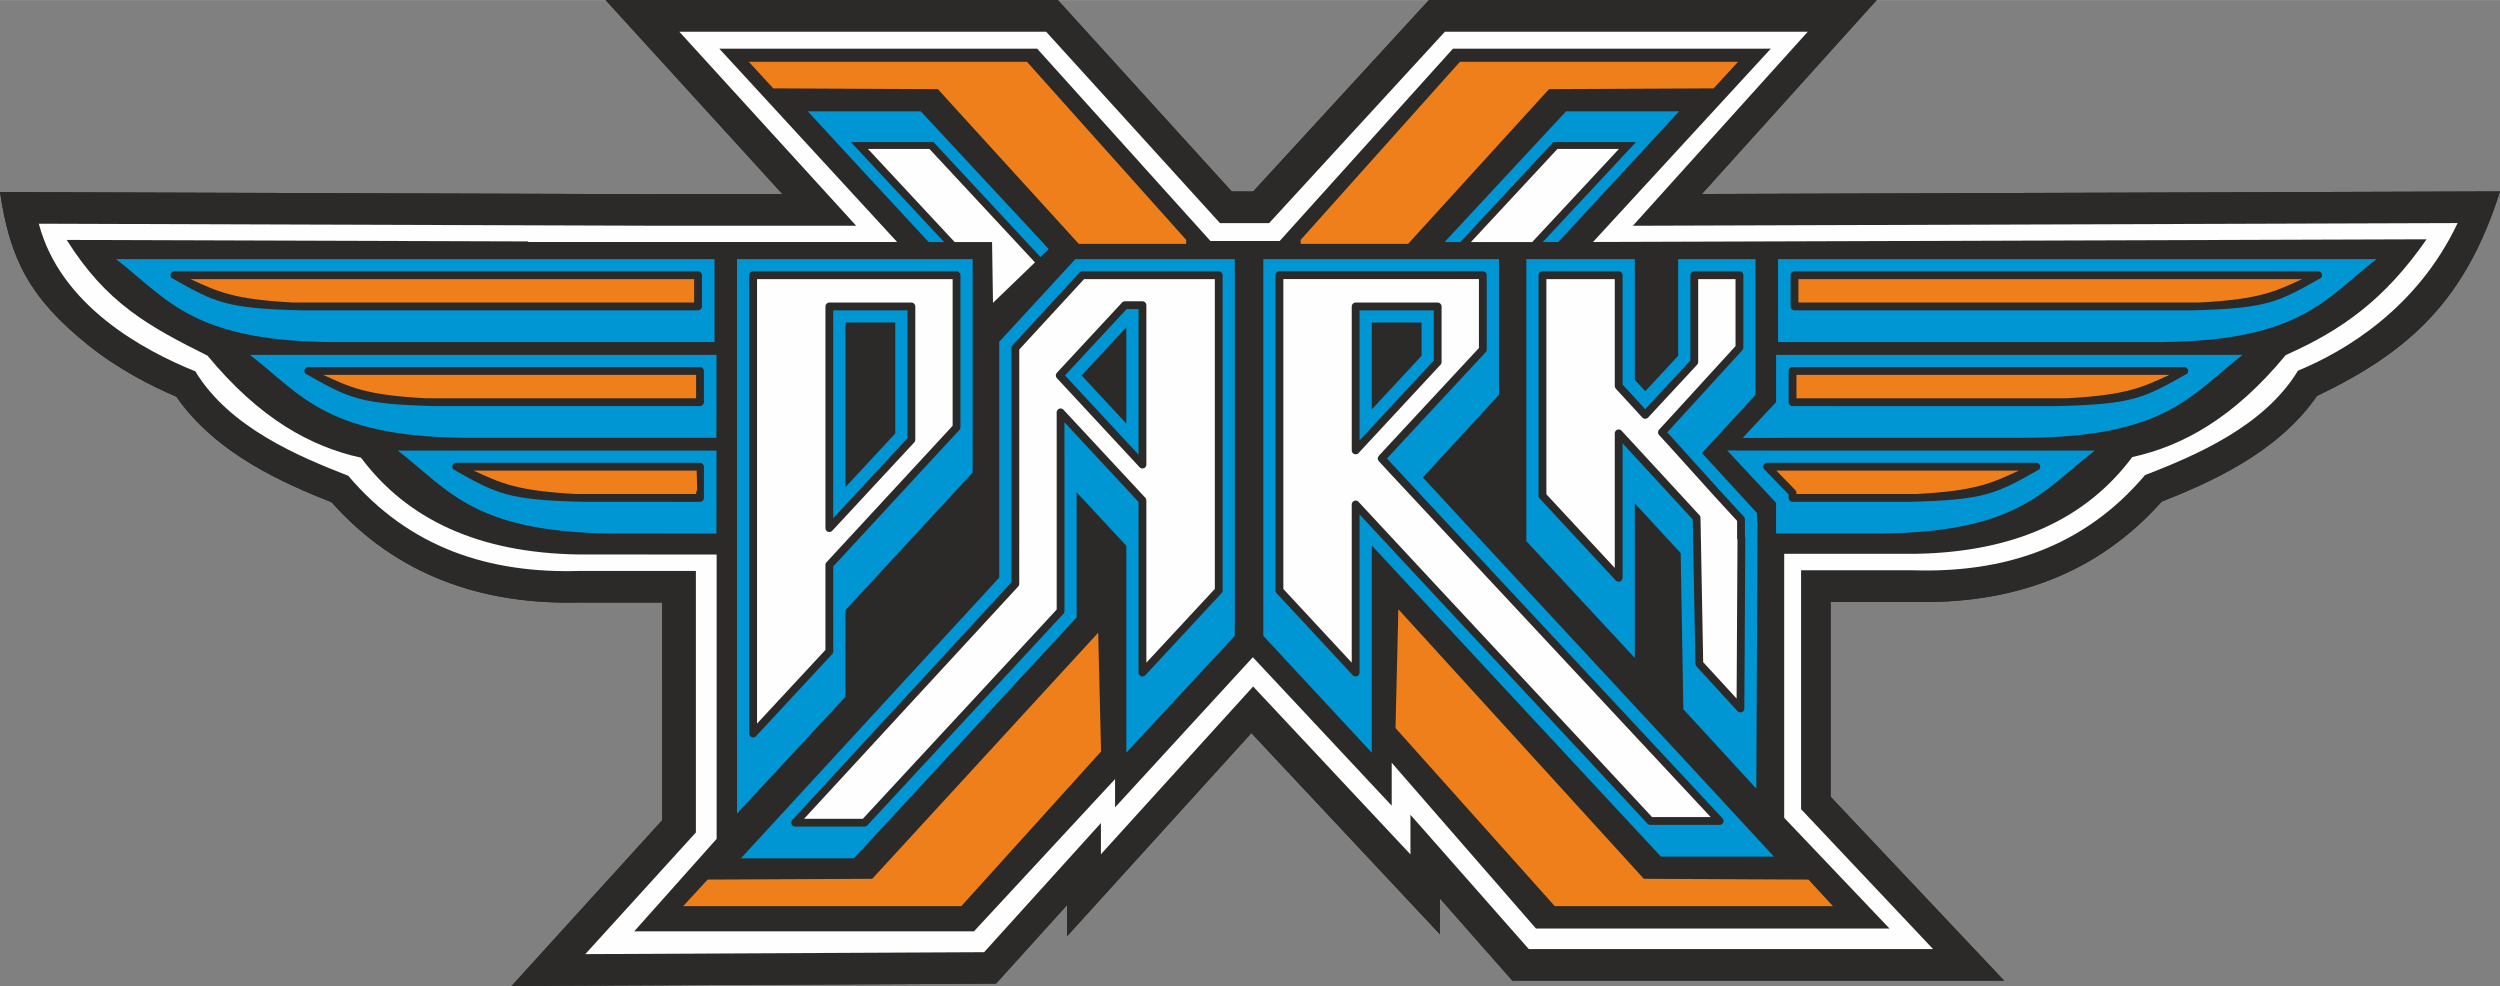
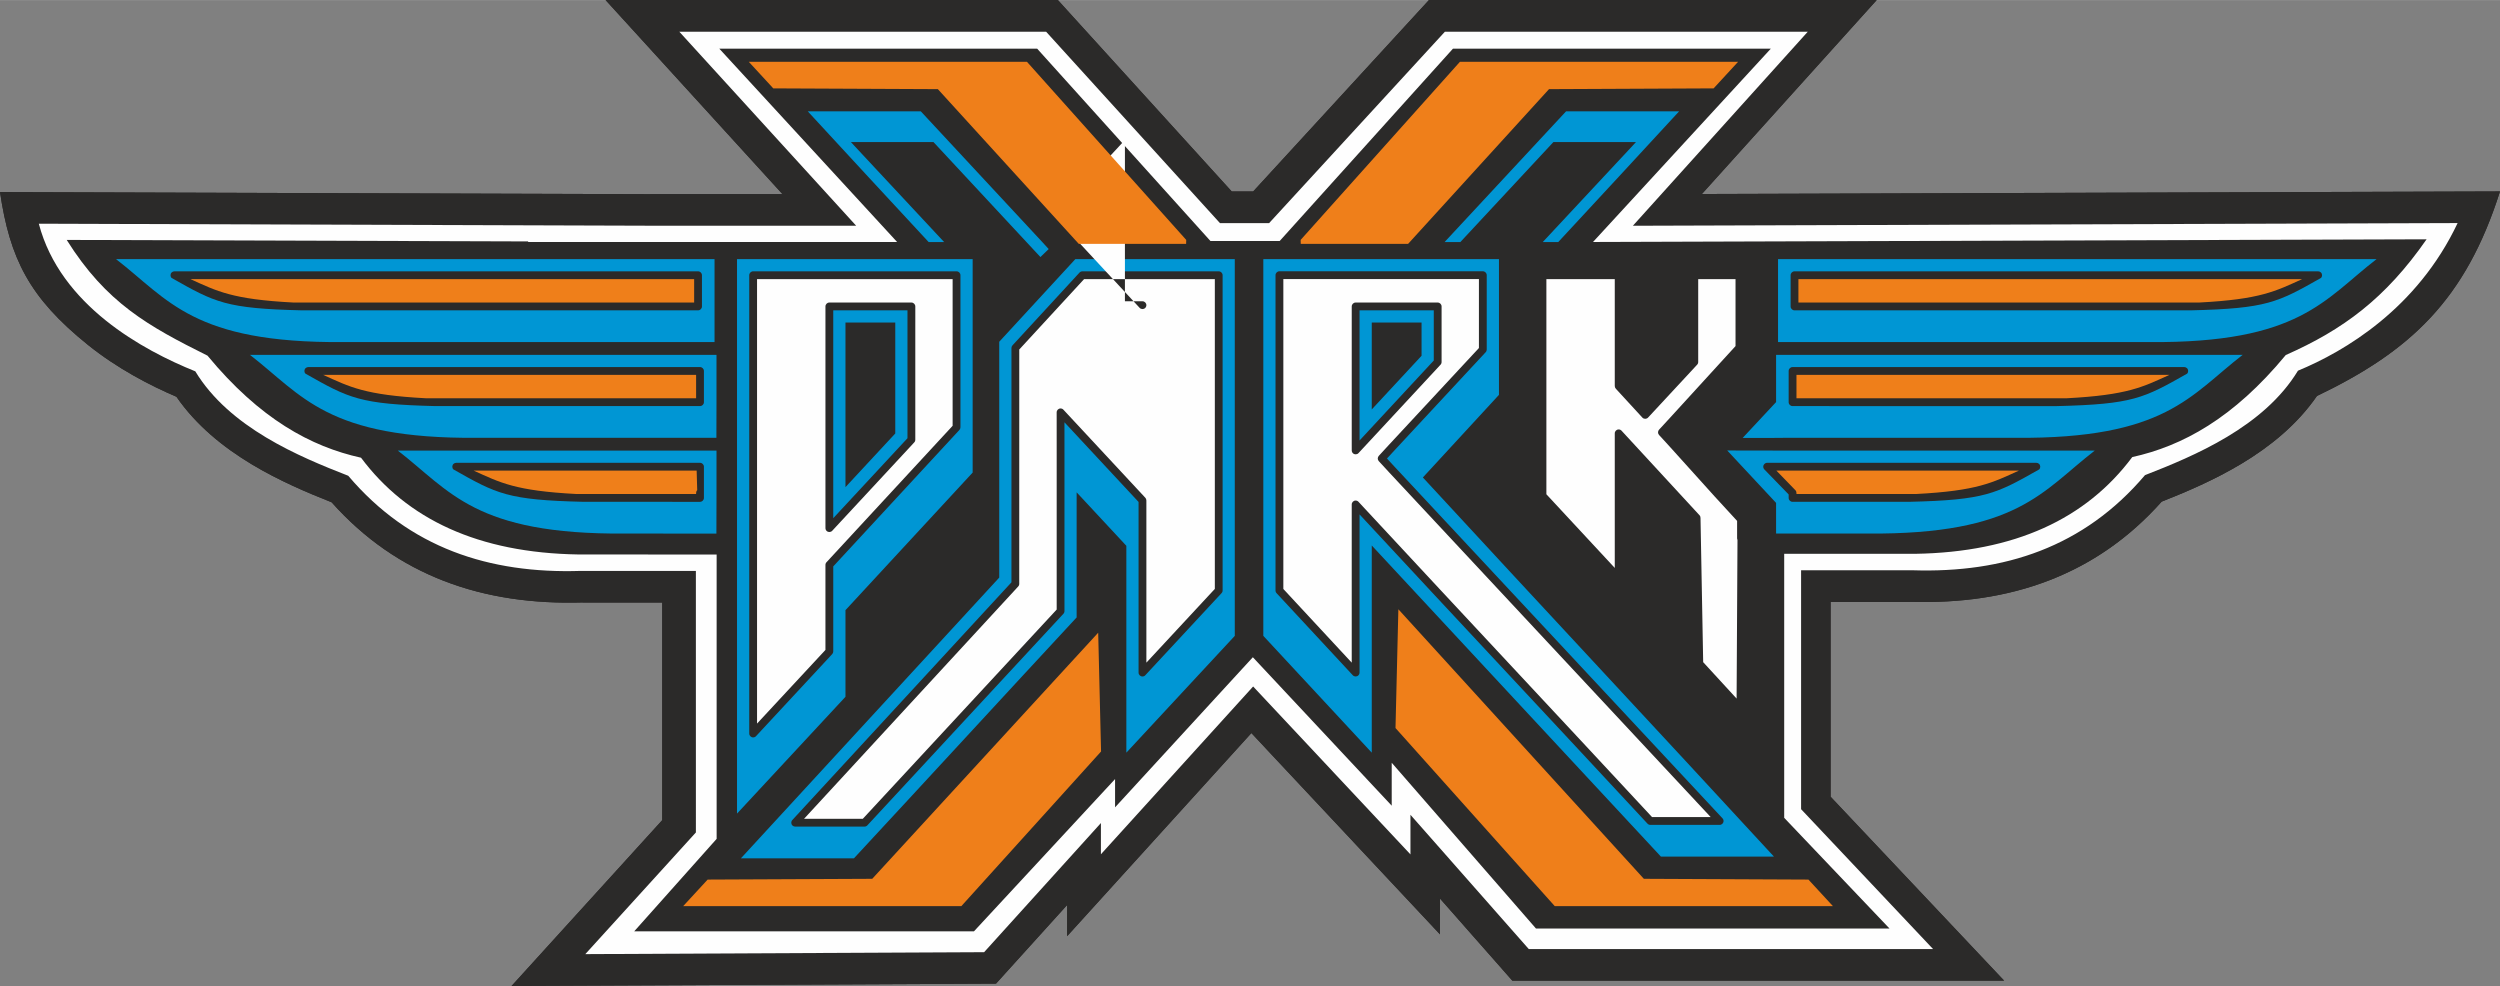
<svg xmlns="http://www.w3.org/2000/svg" xml:space="preserve" width="1866px" height="736px" style="shape-rendering:geometricPrecision; text-rendering:geometricPrecision; image-rendering:optimizeQuality; fill-rule:evenodd; clip-rule:evenodd" viewBox="0 0 1866 735.9">
  <rect x="0" y="0" width="1866" height="735.9" fill="#808080" stroke="none" />
  <defs>
    <style type="text/css">  .fil3 {fill:#FEFEFE} .fil4 {fill:#EF7F1A} .fil2 {fill:#0096D4} .fil0 {fill:#1C1B17} .fil1 {fill:#2B2A29;fill-rule:nonzero}  </style>
  </defs>
  <g id="Слой_x0020_1">
    <g id="_2663138465296">
      <path class="fil0" d="M261.53 355.06c-36.65,-14.29 -88.61,-35.87 -114.15,-77.95 -38.86,-15.67 -100.74,-49.09 -116.8,-110.19l454.74 1.5 0 0.04 152.14 0 -132.02 -144.84 273.77 0 129.75 142.85 36.71 0 131.2 -142.85 270.86 0 -130.56 144.84 613.23 -2.01c-17.01,61.93 -81.94,95.81 -116.81,110.18 -25.54,42.08 -77.5,63.66 -114.15,77.95 -45.71,53.92 -105.28,73.2 -173.43,71.02l-83.27 0 0 178.33 98.49 104.39 -301.76 0 -88.3 -100.21 0 29.58 -117.42 -125.35 -113.62 125.24 0 -23.31 -87.19 96.39 -297.66 1.45 82.54 -90.82 -0.01 -195.21 -32.49 0 -27.09 0 -23.26 0c-68.15,2.17 -127.72,-17.11 -173.44,-71.02z" />
      <path class="fil1" d="M247.51 374.85c-18.07,-7.14 -39.09,-16.03 -59.31,-28.14 -21.41,-12.83 -41.67,-29.16 -56.52,-50.62 -19.91,-8.52 -44.1,-21.07 -66.01,-38.68 -43.99,-35.36 -58.34,-64.6 -65.67,-114.11l485.31 1.59 0 -0.05 98.72 0 -96.03 -105.35 -35.99 -39.49 53.43 0 273.77 0 10.41 0 7.03 7.75 122.71 135.11 16 0 124.16 -135.2 7.03 -7.66 10.32 0 270.86 0 53.04 0 -35.51 39.39 -94.98 105.37 595.72 -1.94c-25.71,80.96 -66.99,119.3 -136.63,152.68 -14.85,21.52 -35.16,37.88 -56.6,50.73 -20.22,12.11 -41.24,21 -59.31,28.14 -24.6,27.62 -52.76,46.67 -83.83,58.71 -32.01,12.41 -66.77,17.17 -103.62,16.07l0 0.07 -59.65 0 0 145.41 92.03 97.54 37.52 39.77 -54.68 0 -301.76 0 -10.64 0 -7.08 -8.03 -46.96 -53.3 0 26.75 -40.78 -43.53 -99.98 -106.72 -96.47 106.34 -41.05 45.25 0 -23.27 -46.13 51 -6.96 7.7 -10.39 0.05 -297.66 1.46 -53.56 0.26 36.03 -39.66 76.45 -84.12 -0.01 -162.42 -8.97 0 -27.08 0 -23.26 0 0 -0.08c-36.86,1.1 -71.62,-3.66 -103.62,-16.06 -31.08,-12.04 -59.24,-31.1 -83.84,-58.71z" />
      <g>
        <g>
          <g>
            <path class="fil2" d="M1220.21 491.04l-80.94 -87.18 0 -210.51 80.94 0 0 90.1 7.82 8.51 24.56 -26.46 0 -72.15 57.76 0 0 34.31 0 64.63 0 2.39 -40 43.44c13.7,14.95 27.41,29.89 41.17,44.84l0 6.66 0.3 0 -0.91 199 -54.45 -59.31 -2.01 -116.52c-11.43,-12.38 -22.83,-24.75 -34.24,-37.13l0 115.38zm-14.16 -57.79l-56.74 -61.12c-0.57,-0.53 -0.92,-1.29 -0.92,-2.13l0 -164.62c0,-1.61 1.3,-2.91 2.91,-2.91l56.88 0c1.61,0 2.92,1.3 2.92,2.91l0 78.07 0 3.52 2.42 2.64 7.82 8.51 6.65 7.25 6.7 -7.21 24.56 -26.47 2.45 -2.64 0 -3.55 0 -60.12c0,-1.61 1.31,-2.91 2.92,-2.91l33.7 0c1.61,0 2.92,1.3 2.92,2.91l0 22.28 0 31.73c-0.01,0.7 -0.26,1.4 -0.78,1.96l-50.24 54.99 -0.15 0.18 -5.66 6.14 5.63 6.14 0.05 0.06 34.15 37.86 8.9 9.69 8.38 9.11c0.54,0.53 0.89,1.28 0.89,2.1l0 2 0 10.21 0 0.59c0.17,0.38 0.27,0.8 0.27,1.25l-0.71 126.96c0.05,0.84 -0.27,1.69 -0.93,2.31 -1.19,1.08 -3.03,1.01 -4.12,-0.17l-30.7 -33.44c-0.46,-0.52 -0.75,-1.19 -0.76,-1.93l-1.93 -104.25 -0.06 -3.5 -2.33 -2.52 -50.04 -54.28 0 23.31 0 77.11c-0.01,0.77 -0.32,1.55 -0.94,2.13 -1.17,1.09 -3.02,1.02 -4.11,-0.15z" />
            <path class="fil2" d="M1239.73 639.34l84.36 0c-87.18,-94.66 -174.99,-188.58 -262.06,-283.01l56.79 -61.65 0 -2.39 0 -98.94c-56.16,0 -112.31,0 -168.47,0l-7.41 0 0 281.21 80.94 87.18 0 -154.64c71.95,77.55 143.94,154.78 215.85,232.24zm43.82 -23.69l-51.74 0c-0.78,-0.01 -1.55,-0.32 -2.13,-0.94 -36.97,-39.83 -70.93,-76.23 -104.77,-112.51 -35.69,-38.26 -71.27,-76.4 -110.14,-118.3l0 23.2 0 94.87c-0.01,0.78 -0.32,1.55 -0.94,2.13 -1.17,1.09 -3.02,1.02 -4.11,-0.15l-56.75 -61.12c-0.56,-0.53 -0.92,-1.29 -0.92,-2.12l0 -235.38c0.01,-1.6 1.31,-2.9 2.92,-2.9l151.55 0 0.26 -0.01c1.61,0 2.92,1.31 2.92,2.92l0 55.51c-0.01,0.71 -0.26,1.42 -0.79,1.98l-67.95 73.13 -0.05 0.06 -5.68 6.16 5.68 6.15 244.63 262.27c0.57,0.53 0.92,1.29 0.92,2.13 0,1.61 -1.3,2.92 -2.91,2.92z" />
            <path class="fil2" d="M550.11 607.22l80.95 -87.18 0 -64.67 94.93 -102.7 0 -12.81 0 -54.2 0 -44.95 0 -47.36 0 0 -175.88 0 0 0 0 47.36 0 366.51zm71.05 -119.06l-56.75 61.13c-0.54,0.65 -1.35,1.07 -2.26,1.07 -1.62,0 -2.92,-1.3 -2.92,-2.91l0 -306.74 0 -35.33c0,-1.61 1.3,-2.92 2.92,-2.92l151.81 0c1.61,0 2.92,1.31 2.92,2.92l0 35.33 0 44.95 0 25.03 0 8.2c-0.02,0.7 -0.27,1.41 -0.79,1.97l-91.69 99.19 -2.46 2.66 0 3.5 0 59.97c-0.01,0.71 -0.26,1.43 -0.78,1.98z" />
            <path class="fil2" d="M840.7 561.74l80.94 -87.18c0,-93.74 0,-187.48 0,-281.21l-118.37 0 0 0 -0.63 0 -56.81 61.68 0 2.39 0 0 0 173.63c-64.47,70.01 -128.49,139.7 -192.84,209.57l84.37 0c55.65,-59.96 110.65,-119.92 166.24,-179.82 0,-31.12 0,-62.24 0,-93.37l37.1 39.9 0 154.41zm71.09 -119.1l-56.8 61.17c-0.53,0.65 -1.34,1.07 -2.26,1.07 -1.61,0 -2.91,-1.3 -2.91,-2.91l0 -123.81 0 -3.56 -2.46 -2.64 -37.11 -39.89 -15.74 -16.93 0.01 23.12 0 117.65c0.04,0.76 -0.22,1.54 -0.78,2.14 -29.2,31.48 -50.79,54.79 -72.37,78.1 -26.86,29.01 -53.54,57.82 -73.84,79.7 -0.53,0.65 -1.35,1.07 -2.26,1.07l-51.75 0c-0.71,0 -1.41,-0.26 -1.98,-0.77 -1.18,-1.09 -1.25,-2.93 -0.17,-4.11 27.22,-29.56 54.46,-59.1 81.7,-88.63 26.49,-28.72 52.98,-57.45 79.46,-86.2l2.43 -2.64 -0.01 -3.52 0.01 -163.42 -0.01 -7.94c0,-0.7 0.26,-1.41 0.77,-1.97l50.03 -54.32c0.53,-0.57 1.29,-0.93 2.14,-0.93l5.59 0.01 96.18 -0.02c1.6,0.02 2.9,1.32 2.9,2.92l0 235.12c0.04,0.76 -0.21,1.54 -0.77,2.14z" />
          </g>
          <path class="fil2" d="M677.34 323.49l0 -82.78 0 -9.12 -9.11 0 -37.17 0 -9.12 0 0 9.12 0 122.83 0 23.19 15.77 -16.99 37.17 -40.05 2.46 -2.65 0 -3.55zm-9.11 -82.78l0 82.78 -37.17 40.05 0 -122.83 37.17 0z" />
-           <path class="fil2" d="M1061.05 231.59l-37.17 0 -9.11 0 0 9.12 0 64.84 0 23.19 15.77 -17 37.17 -40.05 2.46 -2.64 0 -3.55 0 -24.79 0 -9.12 -9.12 0zm-37.17 9.12l37.17 0 0 24.79 -37.17 40.05 0 -64.84z" />
          <path class="fil2" d="M849.82 230.65l-8.92 0 -6.86 7.39 -33.36 35.94 -5.75 6.2 5.75 6.19 33.36 35.95 15.78 16.99 0 -23.19 0 -71.89 0 -13.58zm-42.48 49.53l33.36 -35.95 0 71.89 -33.36 -35.94z" />
        </g>
        <path class="fil2" d="M1168.94 83.03l84.37 0c-30.03,32.6 -60.12,65.12 -90.24,97.59l-11.56 0 66.75 -71.56 2.81 -3.06 -4.15 0 -56.69 0 -0.78 0 -0.55 0.59c-23.99,25.84 -46.68,50.21 -68.89,74.03l-11.77 0c30.24,-32.51 60.48,-65.03 90.7,-97.59zm-481.68 0l-84.36 0c30.02,32.6 60.12,65.12 90.24,97.59l11.55 0 -66.74 -71.56 -2.82 -3.06 4.16 0 56.68 0 0.79 0 0.54 0.59c22.14,23.85 56.63,60.91 79.27,85.22l6.17 -5.96 -4.78 -5.23c-30.24,-32.51 -60.48,-65.03 -90.7,-97.59z" />
        <path class="fil2" d="M1332.62 336.27l32.77 0 0 0 198.14 0c-39.15,30.2 -57.47,62.79 -169.64,61.93l-35.17 0 0 0 -33.05 0 0 -22.9 -36.47 -39.11 43.42 0.08zm-830.89 0l-204.81 0c39.15,30.2 57.47,62.79 169.64,61.93l28.5 0 0 0.01 39.66 0 0.07 -26.68 0 -35.25 -33.06 0 0 -0.01zm0 38.25l0 -0.01 -66.16 0c-56.77,-1.36 -64.73,-5.83 -97.18,-24.21 -1.1,-1.17 -1.05,-3.02 0.12,-4.12 0.57,-0.52 1.28,-0.79 2,-0.79l154.55 0 0 0 27.42 0c1.61,0 2.92,1.31 2.92,2.92l0 23.3c0,1.6 -1.31,2.91 -2.92,2.91l-20.75 0zm-6.67 -109.71l-308.53 0c39.14,30.2 57.47,62.79 169.64,61.93l150.35 0 0 0 28.2 0 0.07 -26.68 0 -35.25 -39.73 0 0 0zm0 38.25l-169.89 0c-56.77,-1.37 -64.73,-5.84 -97.18,-24.22 -1.1,-1.17 -1.04,-3.02 0.13,-4.12 0.56,-0.52 1.28,-0.79 1.99,-0.8l276.41 0 0 0 15.96 0c1.61,0 2.92,1.31 2.92,2.92l0 23.29c0,1.62 -1.31,2.92 -2.92,2.92l-27.42 0 0 0.01zm38.27 -109.71l-446.74 0c39.14,30.2 57.47,62.79 169.64,61.93l277.1 0 0 -61.93zm-12.3 9.11l-390.86 0c-0.71,0.01 -1.43,0.27 -1.99,0.8 -1.17,1.1 -1.22,2.95 -0.13,4.12 32.46,18.38 40.42,22.85 97.19,24.21l295.79 0c1.61,0 2.91,-1.3 2.91,-2.91l0 -23.3c0,-1.61 -1.3,-2.92 -2.91,-2.92zm837.69 142.92l-39.71 0c-1.61,0 -2.92,1.31 -2.92,2.92 0,0.86 0.38,1.64 0.97,2.17l17.99 18.54 0 2.59c0,1.61 1.31,2.91 2.92,2.91l27.42 0 0 0 59.49 0c56.77,-1.36 64.73,-5.83 97.18,-24.21 1.1,-1.17 1.05,-3.02 -0.12,-4.12 -0.56,-0.52 -1.28,-0.79 -2,-0.79l-161.22 0 0 -0.01zm-4.78 -80.57l11.45 0 308.54 0c-39.15,30.2 -57.48,62.79 -169.65,61.93l-150.34 0 0 0 -23.15 0 0 0.04 -30.09 0.06 24.97 -26.78 0 -35.25 28.27 0zm11.45 38.25l169.89 0c56.77,-1.37 64.73,-5.84 97.18,-24.22 1.1,-1.17 1.05,-3.02 -0.13,-4.12 -0.56,-0.52 -1.27,-0.79 -1.99,-0.8l-276.4 0 0 0 -15.97 0c-1.61,0 -2.92,1.31 -2.92,2.92l0 23.29c0,1.62 1.31,2.92 2.92,2.92l27.42 0 0 0.01zm-38.27 -109.71l446.74 0c-39.14,30.2 -57.47,62.79 -169.64,61.93l-277.1 0 0 -61.93zm12.31 9.11l390.85 0c0.71,0.01 1.43,0.27 1.99,0.8 1.17,1.1 1.23,2.95 0.13,4.12 -32.45,18.38 -40.42,22.85 -97.19,24.21l-295.78 0c-1.62,0 -2.92,-1.3 -2.92,-2.91l0 -23.3c0,-1.61 1.3,-2.92 2.92,-2.92z" />
      </g>
      <g>
        <path class="fil3" d="M565.06 540.03l51.05 -54.98 0 -58.84 0 -3.93 0 -0.7c0,-0.86 0.38,-1.64 0.97,-2.17l0.31 -0.33 2.75 -2.98 90.9 -98.34 0 -7.07 0 -25.03 0 -44.95 0 -32.41 -145.98 0 0 32.41 0 299.32zm118.12 -299.32l0 82.78 0 3.97 0 0.71c0,0.87 -0.38,1.64 -0.98,2.18l-0.3 0.32 -2.75 2.98 -37.17 40.05 -17.67 19.03 -3.15 3.4c-1.1,1.18 -2.94,1.24 -4.12,0.15 -0.61,-0.57 -0.92,-1.35 -0.92,-2.13l-0.01 -4.64 0 -25.97 0 -122.83 0 -10.21 0 -1.82c0,-1.61 1.31,-2.92 2.91,-2.92l1.83 0 10.21 0 37.17 0 10.21 0 1.82 0c1.61,0 2.92,1.31 2.92,2.92l0 1.82 0 10.21z" />
        <path class="fil3" d="M855.65 494.55l51.1 -55.04 0 -231.21 -93.27 0 -4.31 -0.02 -48.39 52.54 0 6.81 -0.02 163.42 0.01 3.96 0.01 0.7c0,0.83 -0.34,1.57 -0.89,2.1l-0.37 0.4 -2.71 2.95c-26.47,28.74 -52.97,57.47 -79.46,86.19 -25.73,27.91 -51.47,55.82 -77.19,83.74l43.85 0c28.61,-30.84 50.95,-54.97 73.1,-78.89 26.29,-28.39 52.58,-56.78 71.6,-77.28l0 -116.66 -0.01 -25.89 -0.01 -4.63c0,-1.61 1.31,-2.92 2.92,-2.92 0.91,0 1.72,0.42 2.26,1.08l3.02 3.25 17.63 18.95 37.1 39.9 2.75 2.95 0.49 0.53c0.52,0.56 0.78,1.27 0.78,1.98l0.01 0.72 0 3.98 0 116.39zm-16.01 -269.73l13.09 0c1.61,0 2.92,1.3 2.92,2.91l0 16.5 0 71.89 0 25.97 0 4.64c-0.01,0.78 -0.32,1.56 -0.94,2.13 -1.17,1.09 -3.01,1.03 -4.11,-0.15l-3.15 -3.4 -17.67 -19.03 -33.36 -35.94 -6.44 -6.94 -1.15 -1.24c-1.03,-1.11 -1.05,-2.84 0,-3.96l1.15 -1.24 6.44 -6.94 33.36 -35.95 7.59 -8.18c0.54,-0.65 1.35,-1.07 2.27,-1.07z" />
        <path class="fil3" d="M1233.08 609.81l43.77 0 -240.22 -257.52 0 -0.01 -6.36 -6.9 -1.14 -1.23c-1.04,-1.13 -1.02,-2.87 0.03,-3.97l1.11 -1.21 6.35 -6.9 0.08 -0.08 67.17 -72.28 0 -51.47 -145.98 0 0 231.33 51.04 54.98 0 -87.45 0 -25.98 0 -4.64c0,-1.61 1.31,-2.92 2.92,-2.92 0.91,0 1.73,0.42 2.26,1.08l3.02 3.26c39.62,42.7 75.77,81.45 112.04,120.34 33.58,36 67.27,72.11 103.91,111.57zm-209.2 -384.05l37.17 0 10.21 0 1.82 0c1.61,0 2.92,1.31 2.92,2.92l0 1.82 0 10.21 0 24.79 0 3.97 0 0.71c0,0.86 -0.38,1.64 -0.98,2.18l-0.3 0.32 -2.75 2.98 -37.17 40.05 -17.67 19.03 -3.15 3.4c-1.09,1.17 -2.94,1.24 -4.11,0.15 -0.62,-0.58 -0.93,-1.35 -0.93,-2.13l-0.01 -4.64 0 -25.97 0 -64.84 0 -10.21 0 -1.82c0,-1.61 1.31,-2.92 2.92,-2.92l1.82 0 10.21 0z" />
        <path class="fil3" d="M1154.22 368.87l51.04 54.98 0 -69.69 0 -26.1 0 -4.66c0,-1.61 1.31,-2.92 2.92,-2.92 0.91,0 1.72,0.41 2.25,1.06l3.05 3.31 51.95 56.34 2.6 2.82 0.47 0.5c0.54,0.59 0.79,1.35 0.76,2.09l0.01 0.54 0.07 3.91 1.91 103.14 24.95 27.18 0.66 -118.44c-0.18,-0.39 -0.29,-0.82 -0.29,-1.27l0 -1.83 0 -10.21 0 -0.87 -7.71 -8.39 -8.93 -9.72 -0.02 -0.02 -34.15 -37.87 -6.31 -6.89 -1.14 -1.23c-1.04,-1.14 -1.01,-2.88 0.03,-3.98l1.11 -1.2 6.34 -6.88 0.14 -0.15 49.47 -54.14 0 -30.62 0 -19.36 -27.86 0 0 57.2 0 3.97 0 0.71c0,0.86 -0.38,1.64 -0.98,2.18l-0.3 0.32 -2.75 2.98 -24.56 26.46 -7.5 8.08 -1.34 1.44c-1.09,1.17 -2.94,1.24 -4.11,0.15l-0.16 -0.16 -1.33 -1.45 -7.46 -8.12 -7.82 -8.51 -2.71 -2.95 -0.48 -0.53c-0.52,-0.56 -0.77,-1.27 -0.77,-1.97l-0.01 -0.71 0 -3.94 0 -75.15 -51.04 0 0 160.57z" />
      </g>
      <path class="fil3" d="M1143.64 180.62l-45.73 0c21.31,-22.86 41.63,-44.8 64.57,-69.51l45.9 0 -64.74 69.51zm-431.08 0l27.92 0 0.69 45.37 31.33 -30.19c-21.7,-23.29 -56.9,-61.12 -78.78,-84.69l-45.9 0 64.74 69.51z" />
      <path class="fil4" d="M651.04 655.89l-122.85 0.58 -18.27 19.82 207.63 0 104.28 -115.43 -2.14 -88.66 -168.65 183.69zm505.14 -589.4l122.86 -0.58 18.27 -19.82 -207.63 0 -118.87 132.93 0.07 2.95 80.13 0 105.17 -115.48zm70.79 589.4l122.85 0.58 18.27 19.82 -207.62 0 -118.87 -132.93 2.14 -88.66 183.23 201.19zm-526.95 -589.4l-122.85 -0.58 -18.27 -19.82 207.63 0 118.86 132.93 -0.07 2.95 -80.13 0 -105.17 -115.48z" />
-       <path class="fil4" d="M439.1 351.22l6.3 0 31.57 0 10.47 0 32.54 0 0.42 14.59c-0.55,0.57 -0.82,1.3 -0.82,2.03l-0.01 0.84 -32.13 0 -10.47 0 -15.17 0 -6.3 0 -25.23 0c-45.75,-2.39 -56.91,-8.48 -76.73,-17.46l85.56 0zm-296.93 -142.92l375.94 0 0 17.46 -299.21 0c-45.75,-2.39 -56.91,-8.48 -76.73,-17.46zm234.04 71.46l132.89 0 10.47 0 0 17.46 -10.47 0 -116.5 0 -74.65 0c-45.76,-2.39 -56.92,-8.47 -76.74,-17.46l135 0zm1028.74 88.92l25.23 0c45.75,-2.39 56.91,-8.48 76.73,-17.46l-85.56 0 -48.34 0 -47.12 0 14.16 14.59c0.55,0.57 0.83,1.3 0.83,2.03l0.01 0.84 32.12 0 10.47 0 15.17 0 6.3 0zm79.29 -88.92l-132.89 0 -10.46 0 0 17.46 10.46 0 116.5 0 74.66 0c45.75,-2.39 56.91,-8.47 76.73,-17.46l-135 0zm234.04 -71.46l-375.94 0 0 17.46 299.21 0c45.76,-2.39 56.92,-8.48 76.73,-17.46z" />
      <path class="fil3" d="M1601.05 354.58c36.65,-14.29 88.61,-35.87 114.15,-77.95 34.87,-14.37 89.02,-46.38 119.16,-110.18l-615.59 2.01 130.56 -144.84 -270.86 0 -131.19 142.85 -36.71 0 -129.75 -142.85 -273.78 0 132.02 144.84 -155.35 0 0 -0.04 -454.74 -1.5c16.07,61.1 77.95,94.52 116.81,110.19 25.54,42.08 77.5,63.66 114.15,77.95 45.72,53.91 105.28,73.19 173.43,71.02l26.47 0 23.88 0 35.7 0 0.01 195.21 -82.54 90.82 297.67 -1.45 87.18 -96.39 0 23.31 113.62 -125.24 117.42 125.35 0 -29.58 88.3 100.21 301.77 0 -98.5 -104.39 0 -178.33 83.27 0c68.16,2.18 127.72,-17.1 173.44,-71.02zm-1206.85 -174.43l0 0.42 275.4 0 -132.72 -144.3 237.25 0 129.32 143.54 23.08 0 28.64 0 129.32 -143.54 237.25 0 -132.72 144.3 622.18 -2.01c-30.77,44.29 -62.42,67.5 -105.1,86.38 -39.06,47.29 -77.21,67.91 -114.59,76.18 -34.4,46.06 -87.64,71.01 -162.1,72.2l-97.69 0 0 197.05 78.59 82.61 -189.16 0 -74.72 0 -107.66 -123.71 0 32.05 -103.65 -110.81 -102.84 112.04 0 -21.1 -105.31 113.64 -253.59 0 61.51 -69.01 0 -212.2 -51.18 0 0 -0.08 -52.15 0c-74.45,-1.19 -127.69,-26.15 -162.09,-72.21 -37.38,-8.26 -75.53,-28.89 -114.59,-76.18 -44.03,-21.95 -75.51,-39.21 -105.1,-86.38l344.42 1.12z" />
    </g>
    <g id="_2663138478640">
      <path class="fil0" d="M261.53 355.06c-36.65,-14.29 -88.61,-35.87 -114.15,-77.95 -38.86,-15.67 -100.74,-49.09 -116.8,-110.19l454.74 1.5 0 0.04 152.14 0 -132.02 -144.84 273.77 0 129.75 142.85 36.71 0 131.2 -142.85 270.86 0 -130.56 144.84 613.23 -2.01c-17.01,61.93 -81.94,95.81 -116.81,110.18 -25.54,42.08 -77.5,63.66 -114.15,77.95 -45.71,53.92 -105.28,73.2 -173.43,71.02l-83.27 0 0 178.33 98.49 104.39 -301.76 0 -88.3 -100.21 0 29.58 -117.42 -125.35 -113.62 125.24 0 -23.31 -87.19 96.39 -297.66 1.45 82.54 -90.82 -0.01 -195.21 -32.49 0 -27.09 0 -23.26 0c-68.15,2.17 -127.72,-17.11 -173.44,-71.02z" />
      <path class="fil1" d="M247.51 374.85c-18.07,-7.14 -39.09,-16.03 -59.31,-28.14 -21.41,-12.83 -41.67,-29.16 -56.52,-50.62 -19.91,-8.52 -44.1,-21.07 -66.01,-38.68 -43.99,-35.36 -58.34,-64.6 -65.67,-114.11l485.31 1.59 0 -0.05 98.72 0 -96.03 -105.35 -35.99 -39.49 53.43 0 273.77 0 10.41 0 7.03 7.75 122.71 135.11 16 0 124.16 -135.2 7.03 -7.66 10.32 0 270.86 0 53.04 0 -35.51 39.39 -94.98 105.37 595.72 -1.94c-25.71,80.96 -66.99,119.3 -136.63,152.68 -14.85,21.52 -35.16,37.88 -56.6,50.73 -20.22,12.11 -41.24,21 -59.31,28.14 -24.6,27.62 -52.76,46.67 -83.83,58.71 -32.01,12.41 -66.77,17.17 -103.62,16.07l0 0.07 -59.65 0 0 145.41 92.03 97.54 37.52 39.77 -54.68 0 -301.76 0 -10.64 0 -7.08 -8.03 -46.96 -53.3 0 26.75 -40.78 -43.53 -99.98 -106.72 -96.47 106.34 -41.05 45.25 0 -23.27 -46.13 51 -6.96 7.7 -10.39 0.05 -297.66 1.46 -53.56 0.26 36.03 -39.66 76.45 -84.12 -0.01 -162.42 -8.97 0 -27.08 0 -23.26 0 0 -0.08c-36.86,1.1 -71.62,-3.66 -103.62,-16.06 -31.08,-12.04 -59.24,-31.1 -83.84,-58.71z" />
      <g>
        <g>
          <g>
-             <path class="fil2" d="M1220.21 491.04l-80.94 -87.18 0 -210.51 80.94 0 0 90.1 7.82 8.51 24.56 -26.46 0 -72.15 57.76 0 0 34.31 0 64.63 0 2.39 -40 43.44c13.7,14.95 27.41,29.89 41.17,44.84l0 6.66 0.3 0 -0.91 199 -54.45 -59.31 -2.01 -116.52c-11.43,-12.38 -22.83,-24.75 -34.24,-37.13l0 115.38zm-14.16 -57.79l-56.74 -61.12c-0.57,-0.53 -0.92,-1.29 -0.92,-2.13l0 -164.62c0,-1.61 1.3,-2.91 2.91,-2.91l56.88 0c1.61,0 2.92,1.3 2.92,2.91l0 78.07 0 3.52 2.42 2.64 7.82 8.51 6.65 7.25 6.7 -7.21 24.56 -26.47 2.45 -2.64 0 -3.55 0 -60.12c0,-1.61 1.31,-2.91 2.92,-2.91l33.7 0c1.61,0 2.92,1.3 2.92,2.91l0 22.28 0 31.73c-0.01,0.7 -0.26,1.4 -0.78,1.96l-50.24 54.99 -0.15 0.18 -5.66 6.14 5.63 6.14 0.05 0.06 34.15 37.86 8.9 9.69 8.38 9.11c0.54,0.53 0.89,1.28 0.89,2.1l0 2 0 10.21 0 0.59c0.17,0.38 0.27,0.8 0.27,1.25l-0.71 126.96c0.05,0.84 -0.27,1.69 -0.93,2.31 -1.19,1.08 -3.03,1.01 -4.12,-0.17l-30.7 -33.44c-0.46,-0.52 -0.75,-1.19 -0.76,-1.93l-1.93 -104.25 -0.06 -3.5 -2.33 -2.52 -50.04 -54.28 0 23.31 0 77.11c-0.01,0.77 -0.32,1.55 -0.94,2.13 -1.17,1.09 -3.02,1.02 -4.11,-0.15z" />
            <path class="fil2" d="M1239.73 639.34l84.36 0c-87.18,-94.66 -174.99,-188.58 -262.06,-283.01l56.79 -61.65 0 -2.39 0 -98.94c-56.16,0 -112.31,0 -168.47,0l-7.41 0 0 281.21 80.94 87.18 0 -154.64c71.95,77.55 143.94,154.78 215.85,232.24zm43.82 -23.69l-51.74 0c-0.78,-0.01 -1.55,-0.32 -2.13,-0.94 -36.97,-39.83 -70.93,-76.23 -104.77,-112.51 -35.69,-38.26 -71.27,-76.4 -110.14,-118.3l0 23.2 0 94.87c-0.01,0.78 -0.32,1.55 -0.94,2.13 -1.17,1.09 -3.02,1.02 -4.11,-0.15l-56.75 -61.12c-0.56,-0.53 -0.92,-1.29 -0.92,-2.12l0 -235.38c0.01,-1.6 1.31,-2.9 2.92,-2.9l151.55 0 0.26 -0.01c1.61,0 2.92,1.31 2.92,2.92l0 55.51c-0.01,0.71 -0.26,1.42 -0.79,1.98l-67.95 73.13 -0.05 0.06 -5.68 6.16 5.68 6.15 244.63 262.27c0.57,0.53 0.92,1.29 0.92,2.13 0,1.61 -1.3,2.92 -2.91,2.92z" />
            <path class="fil2" d="M550.11 607.22l80.95 -87.18 0 -64.67 94.93 -102.7 0 -12.81 0 -54.2 0 -44.95 0 -47.36 0 0 -175.88 0 0 0 0 47.36 0 366.51zm71.05 -119.06l-56.75 61.13c-0.54,0.65 -1.35,1.07 -2.26,1.07 -1.62,0 -2.92,-1.3 -2.92,-2.91l0 -306.74 0 -35.33c0,-1.61 1.3,-2.92 2.92,-2.92l151.81 0c1.61,0 2.92,1.31 2.92,2.92l0 35.33 0 44.95 0 25.03 0 8.2c-0.02,0.7 -0.27,1.41 -0.79,1.97l-91.69 99.19 -2.46 2.66 0 3.5 0 59.97c-0.01,0.71 -0.26,1.43 -0.78,1.98z" />
            <path class="fil2" d="M840.7 561.74l80.94 -87.18c0,-93.74 0,-187.48 0,-281.21l-118.37 0 0 0 -0.63 0 -56.81 61.68 0 2.39 0 0 0 173.63c-64.47,70.01 -128.49,139.7 -192.84,209.57l84.37 0c55.65,-59.96 110.65,-119.92 166.24,-179.82 0,-31.12 0,-62.24 0,-93.37l37.1 39.9 0 154.41zm71.09 -119.1l-56.8 61.17c-0.53,0.65 -1.34,1.07 -2.26,1.07 -1.61,0 -2.91,-1.3 -2.91,-2.91l0 -123.81 0 -3.56 -2.46 -2.64 -37.11 -39.89 -15.74 -16.93 0.01 23.12 0 117.65c0.04,0.76 -0.22,1.54 -0.78,2.14 -29.2,31.48 -50.79,54.79 -72.37,78.1 -26.86,29.01 -53.54,57.82 -73.84,79.7 -0.53,0.65 -1.35,1.07 -2.26,1.07l-51.75 0c-0.71,0 -1.41,-0.26 -1.98,-0.77 -1.18,-1.09 -1.25,-2.93 -0.17,-4.11 27.22,-29.56 54.46,-59.1 81.7,-88.63 26.49,-28.72 52.98,-57.45 79.46,-86.2l2.43 -2.64 -0.01 -3.52 0.01 -163.42 -0.01 -7.94c0,-0.7 0.26,-1.41 0.77,-1.97l50.03 -54.32c0.53,-0.57 1.29,-0.93 2.14,-0.93l5.59 0.01 96.18 -0.02c1.6,0.02 2.9,1.32 2.9,2.92l0 235.12c0.04,0.76 -0.21,1.54 -0.77,2.14z" />
          </g>
          <path class="fil2" d="M677.34 323.49l0 -82.78 0 -9.12 -9.11 0 -37.17 0 -9.12 0 0 9.12 0 122.83 0 23.19 15.77 -16.99 37.17 -40.05 2.46 -2.65 0 -3.55zm-9.11 -82.78l0 82.78 -37.17 40.05 0 -122.83 37.17 0z" />
          <path class="fil2" d="M1061.05 231.59l-37.17 0 -9.11 0 0 9.12 0 64.84 0 23.19 15.77 -17 37.17 -40.05 2.46 -2.64 0 -3.55 0 -24.79 0 -9.12 -9.12 0zm-37.17 9.12l37.17 0 0 24.79 -37.17 40.05 0 -64.84z" />
          <path class="fil2" d="M849.82 230.65l-8.92 0 -6.86 7.39 -33.36 35.94 -5.75 6.2 5.75 6.19 33.36 35.95 15.78 16.99 0 -23.19 0 -71.89 0 -13.58zm-42.48 49.53l33.36 -35.95 0 71.89 -33.36 -35.94z" />
        </g>
        <path class="fil2" d="M1168.94 83.03l84.37 0c-30.03,32.6 -60.12,65.12 -90.24,97.59l-11.56 0 66.75 -71.56 2.81 -3.06 -4.15 0 -56.69 0 -0.78 0 -0.55 0.59c-23.99,25.84 -46.68,50.21 -68.89,74.03l-11.77 0c30.24,-32.51 60.48,-65.03 90.7,-97.59zm-481.68 0l-84.36 0c30.02,32.6 60.12,65.12 90.24,97.59l11.55 0 -66.74 -71.56 -2.82 -3.06 4.16 0 56.68 0 0.79 0 0.54 0.59c22.14,23.85 56.63,60.91 79.27,85.22l6.17 -5.96 -4.78 -5.23c-30.24,-32.51 -60.48,-65.03 -90.7,-97.59z" />
        <path class="fil2" d="M1332.62 336.27l32.77 0 0 0 198.14 0c-39.15,30.2 -57.47,62.79 -169.64,61.93l-35.17 0 0 0 -33.05 0 0 -22.9 -36.47 -39.11 43.42 0.08zm-830.89 0l-204.81 0c39.15,30.2 57.47,62.79 169.64,61.93l28.5 0 0 0.01 39.66 0 0.07 -26.68 0 -35.25 -33.06 0 0 -0.01zm0 38.25l0 -0.01 -66.16 0c-56.77,-1.36 -64.73,-5.83 -97.18,-24.21 -1.1,-1.17 -1.05,-3.02 0.12,-4.12 0.57,-0.52 1.28,-0.79 2,-0.79l154.55 0 0 0 27.42 0c1.61,0 2.92,1.31 2.92,2.92l0 23.3c0,1.6 -1.31,2.91 -2.92,2.91l-20.75 0zm-6.67 -109.71l-308.53 0c39.14,30.2 57.47,62.79 169.64,61.93l150.35 0 0 0 28.2 0 0.07 -26.68 0 -35.25 -39.73 0 0 0zm0 38.25l-169.89 0c-56.77,-1.37 -64.73,-5.84 -97.18,-24.22 -1.1,-1.17 -1.04,-3.02 0.13,-4.12 0.56,-0.52 1.28,-0.79 1.99,-0.8l276.41 0 0 0 15.96 0c1.61,0 2.92,1.31 2.92,2.92l0 23.29c0,1.62 -1.31,2.92 -2.92,2.92l-27.42 0 0 0.01zm38.27 -109.71l-446.74 0c39.14,30.2 57.47,62.79 169.64,61.93l277.1 0 0 -61.93zm-12.3 9.11l-390.86 0c-0.71,0.01 -1.43,0.27 -1.99,0.8 -1.17,1.1 -1.22,2.95 -0.13,4.12 32.46,18.38 40.42,22.85 97.19,24.21l295.79 0c1.61,0 2.91,-1.3 2.91,-2.91l0 -23.3c0,-1.61 -1.3,-2.92 -2.91,-2.92zm837.69 142.92l-39.71 0c-1.61,0 -2.92,1.31 -2.92,2.92 0,0.86 0.38,1.64 0.97,2.17l17.99 18.54 0 2.59c0,1.61 1.31,2.91 2.92,2.91l27.42 0 0 0 59.49 0c56.77,-1.36 64.73,-5.83 97.18,-24.21 1.1,-1.17 1.05,-3.02 -0.12,-4.12 -0.56,-0.52 -1.28,-0.79 -2,-0.79l-161.22 0 0 -0.01zm-4.78 -80.57l11.45 0 308.54 0c-39.15,30.2 -57.48,62.79 -169.65,61.93l-150.34 0 0 0 -23.15 0 0 0.04 -30.09 0.06 24.97 -26.78 0 -35.25 28.27 0zm11.45 38.25l169.89 0c56.77,-1.37 64.73,-5.84 97.18,-24.22 1.1,-1.17 1.05,-3.02 -0.13,-4.12 -0.56,-0.52 -1.27,-0.79 -1.99,-0.8l-276.4 0 0 0 -15.97 0c-1.61,0 -2.92,1.31 -2.92,2.92l0 23.29c0,1.62 1.31,2.92 2.92,2.92l27.42 0 0 0.01zm-38.27 -109.71l446.74 0c-39.14,30.2 -57.47,62.79 -169.64,61.93l-277.1 0 0 -61.93zm12.31 9.11l390.85 0c0.71,0.01 1.43,0.27 1.99,0.8 1.17,1.1 1.23,2.95 0.13,4.12 -32.45,18.38 -40.42,22.85 -97.19,24.21l-295.78 0c-1.62,0 -2.92,-1.3 -2.92,-2.91l0 -23.3c0,-1.61 1.3,-2.92 2.92,-2.92z" />
      </g>
      <g>
        <path class="fil3" d="M565.06 540.03l51.05 -54.98 0 -58.84 0 -3.93 0 -0.7c0,-0.86 0.38,-1.64 0.97,-2.17l0.31 -0.33 2.75 -2.98 90.9 -98.34 0 -7.07 0 -25.03 0 -44.95 0 -32.41 -145.98 0 0 32.41 0 299.32zm118.12 -299.32l0 82.78 0 3.97 0 0.71c0,0.87 -0.38,1.64 -0.98,2.18l-0.3 0.32 -2.75 2.98 -37.17 40.05 -17.67 19.03 -3.15 3.4c-1.1,1.18 -2.94,1.24 -4.12,0.15 -0.61,-0.57 -0.92,-1.35 -0.92,-2.13l-0.01 -4.64 0 -25.97 0 -122.83 0 -10.21 0 -1.82c0,-1.61 1.31,-2.92 2.91,-2.92l1.83 0 10.21 0 37.17 0 10.21 0 1.82 0c1.61,0 2.92,1.31 2.92,2.92l0 1.82 0 10.21z" />
-         <path class="fil3" d="M855.65 494.55l51.1 -55.04 0 -231.21 -93.27 0 -4.31 -0.02 -48.39 52.54 0 6.81 -0.02 163.42 0.01 3.96 0.01 0.7c0,0.83 -0.34,1.57 -0.89,2.1l-0.37 0.4 -2.71 2.95c-26.47,28.74 -52.97,57.47 -79.46,86.19 -25.73,27.91 -51.47,55.82 -77.19,83.74l43.85 0c28.61,-30.84 50.95,-54.97 73.1,-78.89 26.29,-28.39 52.58,-56.78 71.6,-77.28l0 -116.66 -0.01 -25.89 -0.01 -4.63c0,-1.61 1.31,-2.92 2.92,-2.92 0.91,0 1.72,0.42 2.26,1.08l3.02 3.25 17.63 18.95 37.1 39.9 2.75 2.95 0.49 0.53c0.52,0.56 0.78,1.27 0.78,1.98l0.01 0.72 0 3.98 0 116.39zm-16.01 -269.73l13.09 0c1.61,0 2.92,1.3 2.92,2.91l0 16.5 0 71.89 0 25.97 0 4.64c-0.01,0.78 -0.32,1.56 -0.94,2.13 -1.17,1.09 -3.01,1.03 -4.11,-0.15l-3.15 -3.4 -17.67 -19.03 -33.36 -35.94 -6.44 -6.94 -1.15 -1.24c-1.03,-1.11 -1.05,-2.84 0,-3.96l1.15 -1.24 6.44 -6.94 33.36 -35.95 7.59 -8.18c0.54,-0.65 1.35,-1.07 2.27,-1.07z" />
+         <path class="fil3" d="M855.65 494.55l51.1 -55.04 0 -231.21 -93.27 0 -4.31 -0.02 -48.39 52.54 0 6.81 -0.02 163.42 0.01 3.96 0.01 0.7c0,0.83 -0.34,1.57 -0.89,2.1l-0.37 0.4 -2.71 2.95c-26.47,28.74 -52.97,57.47 -79.46,86.19 -25.73,27.91 -51.47,55.82 -77.19,83.74l43.85 0c28.61,-30.84 50.95,-54.97 73.1,-78.89 26.29,-28.39 52.58,-56.78 71.6,-77.28l0 -116.66 -0.01 -25.89 -0.01 -4.63c0,-1.61 1.31,-2.92 2.92,-2.92 0.91,0 1.72,0.42 2.26,1.08l3.02 3.25 17.63 18.95 37.1 39.9 2.75 2.95 0.49 0.53c0.52,0.56 0.78,1.27 0.78,1.98l0.01 0.72 0 3.98 0 116.39zm-16.01 -269.73l13.09 0c1.61,0 2.92,1.3 2.92,2.91c-0.01,0.78 -0.32,1.56 -0.94,2.13 -1.17,1.09 -3.01,1.03 -4.11,-0.15l-3.15 -3.4 -17.67 -19.03 -33.36 -35.94 -6.44 -6.94 -1.15 -1.24c-1.03,-1.11 -1.05,-2.84 0,-3.96l1.15 -1.24 6.44 -6.94 33.36 -35.95 7.59 -8.18c0.54,-0.65 1.35,-1.07 2.27,-1.07z" />
        <path class="fil3" d="M1233.08 609.81l43.77 0 -240.22 -257.52 0 -0.01 -6.36 -6.9 -1.14 -1.23c-1.04,-1.13 -1.02,-2.87 0.03,-3.97l1.11 -1.21 6.35 -6.9 0.08 -0.08 67.17 -72.28 0 -51.47 -145.98 0 0 231.33 51.04 54.98 0 -87.45 0 -25.98 0 -4.64c0,-1.61 1.31,-2.92 2.92,-2.92 0.91,0 1.73,0.42 2.26,1.08l3.02 3.26c39.62,42.7 75.77,81.45 112.04,120.34 33.58,36 67.27,72.11 103.91,111.57zm-209.2 -384.05l37.17 0 10.21 0 1.82 0c1.61,0 2.92,1.31 2.92,2.92l0 1.82 0 10.21 0 24.79 0 3.97 0 0.71c0,0.86 -0.38,1.64 -0.98,2.18l-0.3 0.32 -2.75 2.98 -37.17 40.05 -17.67 19.03 -3.15 3.4c-1.09,1.17 -2.94,1.24 -4.11,0.15 -0.62,-0.58 -0.93,-1.35 -0.93,-2.13l-0.01 -4.64 0 -25.97 0 -64.84 0 -10.21 0 -1.82c0,-1.61 1.31,-2.92 2.92,-2.92l1.82 0 10.21 0z" />
        <path class="fil3" d="M1154.22 368.87l51.04 54.98 0 -69.69 0 -26.1 0 -4.66c0,-1.61 1.31,-2.92 2.92,-2.92 0.91,0 1.72,0.41 2.25,1.06l3.05 3.31 51.95 56.34 2.6 2.82 0.47 0.5c0.54,0.59 0.79,1.35 0.76,2.09l0.01 0.54 0.07 3.91 1.91 103.14 24.95 27.18 0.66 -118.44c-0.18,-0.39 -0.29,-0.82 -0.29,-1.27l0 -1.83 0 -10.21 0 -0.87 -7.71 -8.39 -8.93 -9.72 -0.02 -0.02 -34.15 -37.87 -6.31 -6.89 -1.14 -1.23c-1.04,-1.14 -1.01,-2.88 0.03,-3.98l1.11 -1.2 6.34 -6.88 0.14 -0.15 49.47 -54.14 0 -30.62 0 -19.36 -27.86 0 0 57.2 0 3.97 0 0.71c0,0.86 -0.38,1.64 -0.98,2.18l-0.3 0.32 -2.75 2.98 -24.56 26.46 -7.5 8.08 -1.34 1.44c-1.09,1.17 -2.94,1.24 -4.11,0.15l-0.16 -0.16 -1.33 -1.45 -7.46 -8.12 -7.82 -8.51 -2.71 -2.95 -0.48 -0.53c-0.52,-0.56 -0.77,-1.27 -0.77,-1.97l-0.01 -0.71 0 -3.94 0 -75.15 -51.04 0 0 160.57z" />
      </g>
-       <path class="fil3" d="M1143.64 180.62l-45.73 0c21.31,-22.86 41.63,-44.8 64.57,-69.51l45.9 0 -64.74 69.51zm-431.08 0l27.92 0 0.69 45.37 31.33 -30.19c-21.7,-23.29 -56.9,-61.12 -78.78,-84.69l-45.9 0 64.74 69.51z" />
      <path class="fil4" d="M651.04 655.89l-122.85 0.58 -18.27 19.82 207.63 0 104.28 -115.43 -2.14 -88.66 -168.65 183.69zm505.14 -589.4l122.86 -0.58 18.27 -19.82 -207.63 0 -118.87 132.93 0.07 2.95 80.13 0 105.17 -115.48zm70.79 589.4l122.85 0.58 18.27 19.82 -207.62 0 -118.87 -132.93 2.14 -88.66 183.23 201.19zm-526.95 -589.4l-122.85 -0.58 -18.27 -19.82 207.63 0 118.86 132.93 -0.07 2.95 -80.13 0 -105.17 -115.48z" />
      <path class="fil4" d="M439.1 351.22l6.3 0 31.57 0 10.47 0 32.54 0 0.42 14.59c-0.55,0.57 -0.82,1.3 -0.82,2.03l-0.01 0.84 -32.13 0 -10.47 0 -15.17 0 -6.3 0 -25.23 0c-45.75,-2.39 -56.91,-8.48 -76.73,-17.46l85.56 0zm-296.93 -142.92l375.94 0 0 17.46 -299.21 0c-45.75,-2.39 -56.91,-8.48 -76.73,-17.46zm234.04 71.46l132.89 0 10.47 0 0 17.46 -10.47 0 -116.5 0 -74.65 0c-45.76,-2.39 -56.92,-8.47 -76.74,-17.46l135 0zm1028.74 88.92l25.23 0c45.75,-2.39 56.91,-8.48 76.73,-17.46l-85.56 0 -48.34 0 -47.12 0 14.16 14.59c0.55,0.57 0.83,1.3 0.83,2.03l0.01 0.84 32.12 0 10.47 0 15.17 0 6.3 0zm79.29 -88.92l-132.89 0 -10.46 0 0 17.46 10.46 0 116.5 0 74.66 0c45.75,-2.39 56.91,-8.47 76.73,-17.46l-135 0zm234.04 -71.46l-375.94 0 0 17.46 299.21 0c45.76,-2.39 56.92,-8.48 76.73,-17.46z" />
      <path class="fil3" d="M1601.05 354.58c36.65,-14.29 88.61,-35.87 114.15,-77.95 34.87,-14.37 89.02,-46.38 119.16,-110.18l-615.59 2.01 130.56 -144.84 -270.86 0 -131.19 142.85 -36.71 0 -129.75 -142.85 -273.78 0 132.02 144.84 -155.35 0 0 -0.04 -454.74 -1.5c16.07,61.1 77.95,94.52 116.81,110.19 25.54,42.08 77.5,63.66 114.15,77.95 45.72,53.91 105.28,73.19 173.43,71.02l26.47 0 23.88 0 35.7 0 0.01 195.21 -82.54 90.82 297.67 -1.45 87.18 -96.39 0 23.31 113.62 -125.24 117.42 125.35 0 -29.58 88.3 100.21 301.77 0 -98.5 -104.39 0 -178.33 83.27 0c68.16,2.18 127.72,-17.1 173.44,-71.02zm-1206.85 -174.43l0 0.42 275.4 0 -132.72 -144.3 237.25 0 129.32 143.54 23.08 0 28.64 0 129.32 -143.54 237.25 0 -132.72 144.3 622.18 -2.01c-30.77,44.29 -62.42,67.5 -105.1,86.38 -39.06,47.29 -77.21,67.91 -114.59,76.18 -34.4,46.06 -87.64,71.01 -162.1,72.2l-97.69 0 0 197.05 78.59 82.61 -189.16 0 -74.72 0 -107.66 -123.71 0 32.05 -103.65 -110.81 -102.84 112.04 0 -21.1 -105.31 113.64 -253.59 0 61.51 -69.01 0 -212.2 -51.18 0 0 -0.08 -52.15 0c-74.45,-1.19 -127.69,-26.15 -162.09,-72.21 -37.38,-8.26 -75.53,-28.89 -114.59,-76.18 -44.03,-21.95 -75.51,-39.21 -105.1,-86.38l344.42 1.12z" />
    </g>
  </g>
</svg>